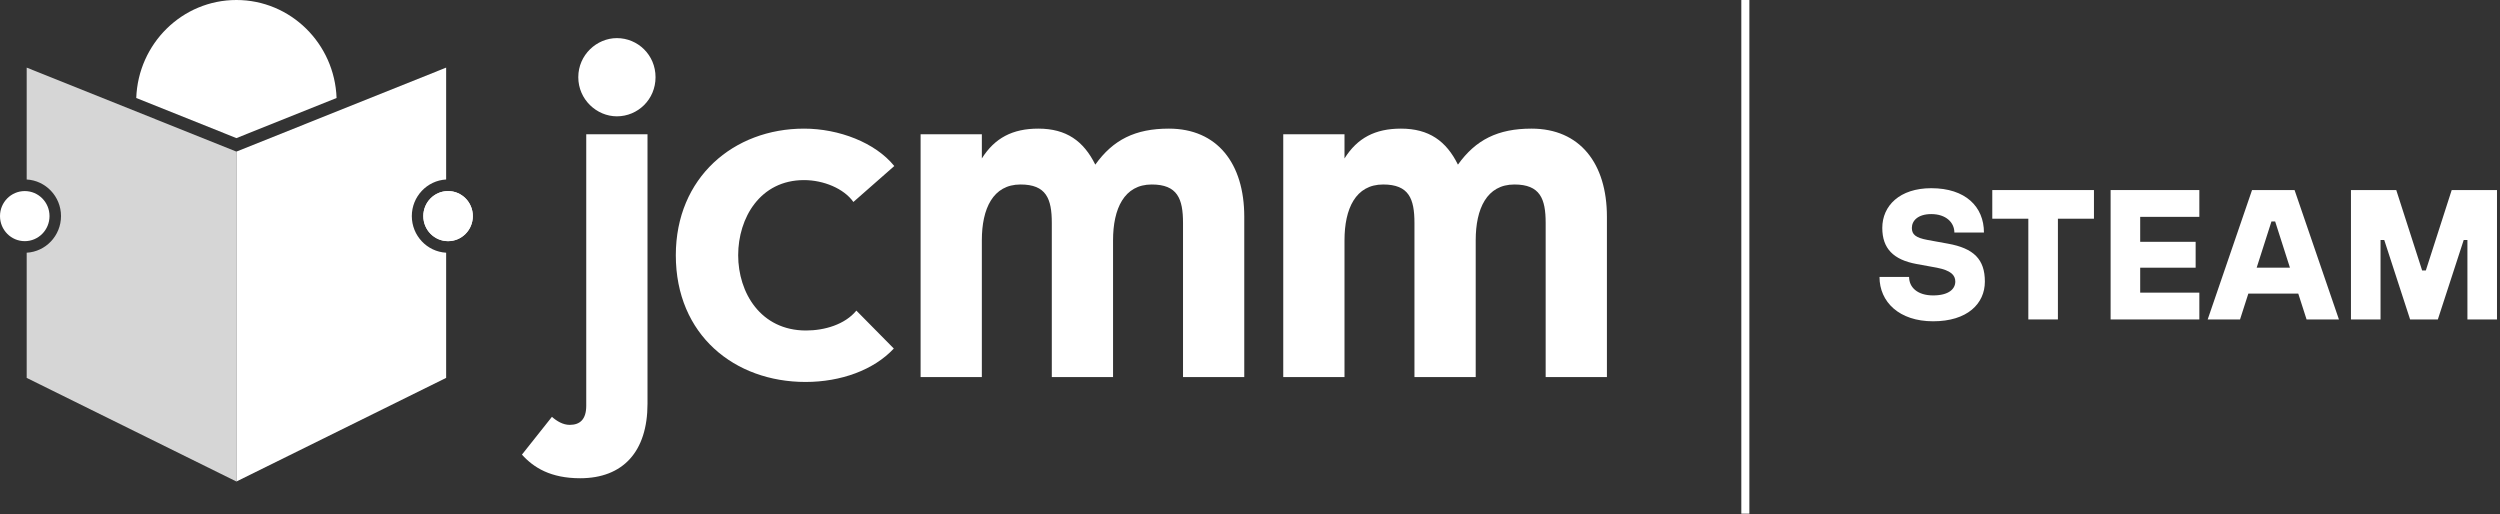
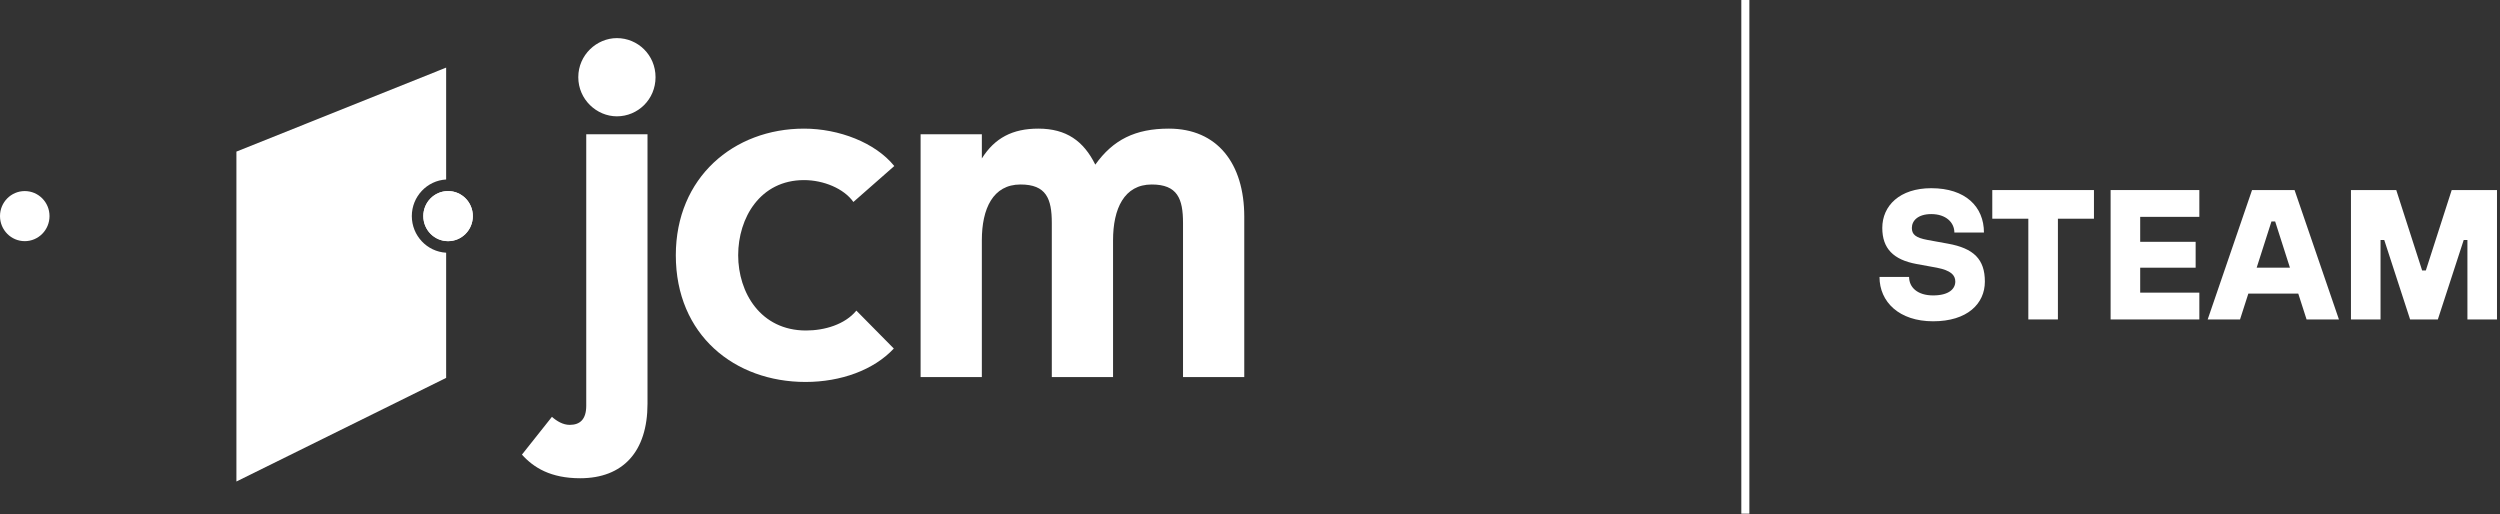
<svg xmlns="http://www.w3.org/2000/svg" width="311" height="64" version="1.1">
  <rect width="100%" height="100%" fill="#333333" stroke="none" />
  <defs>
    <clipPath id="clip_4">
      <path id="svg_1" d="m-111.634,-73.029l533.893,0l0,209.958l-533.893,0l0,-209.958z" />
    </clipPath>
    <clipPath id="clip_5">
      <path id="svg_2" d="m3.32,59.901l26.09,0l0,-51.49l-26.09,0l0,51.49z" />
    </clipPath>
  </defs>
  <g>
    <title>Layer 1</title>
    <g id="svg_3">
      <g id="svg_4" clip-path="url(#clip_4)">
-         <path id="svg_5" fill-rule="evenodd" fill="#ffffff" d="m41.87,12.19c-0.24,-6.77 -5.72,-12.19 -12.46,-12.19c-6.74,0 -12.22,5.42 -12.46,12.19l12.46,4.99l12.46,-4.99z" />
        <path id="svg_6" fill="#ffffff" d="m3.08,23.769c1.7,0 3.08,1.39 3.08,3.11c0,1.729 -1.38,3.12 -3.08,3.12c-1.7,0 -3.08,-1.391 -3.08,-3.12c0,-1.72 1.38,-3.11 3.08,-3.11" />
        <g id="svg_7" opacity="0.8">
          <g id="svg_8" clip-path="url(#clip_5)">
-             <path id="svg_9" fill="#ffffff" d="m3.32,8.41l0,13.919c2.37,0.129 4.27,2.12 4.27,4.549c0,2.441 -1.9,4.43 -4.27,4.559l0,15.573l26.09,12.89l0,-41.04l-26.09,-10.45z" />
-           </g>
+             </g>
        </g>
        <path id="svg_10" fill="#ffffff" d="m55.74,23.769c-1.7,0 -3.08,1.39 -3.08,3.11c0,1.729 1.38,3.12 3.08,3.12c1.7,0 3.08,-1.391 3.08,-3.12c0,-1.72 -1.38,-3.11 -3.08,-3.11" />
        <path id="svg_11" fill="#ffffff" d="m55.74,23.769c1.7,0 3.08,1.39 3.08,3.11c0,1.729 -1.38,3.12 -3.08,3.12c-1.7,0 -3.08,-1.391 -3.08,-3.12c0,-1.72 1.38,-3.11 3.08,-3.11" />
        <path id="svg_12" fill="#ffffff" d="m51.23,26.878c0,-2.43 1.9,-4.42 4.27,-4.55l0,-13.918l-26.09,10.449l0,41.041l26.09,-12.891l0,-15.572c-2.37,-0.129 -4.27,-2.119 -4.27,-4.559" />
        <path id="svg_13" fill-rule="evenodd" fill="#ffffff" d="m64.93,56.553l3.73,-4.699c0.61,0.539 1.38,1 2.21,1c1.3,0 2.059,-0.701 2.059,-2.391l0,-33.762l7.621,0l0,33.522c0,5.95 -3.041,9.27 -8.38,9.27c-3.661,0 -5.79,-1.32 -7.24,-2.94" />
        <path id="svg_14" fill-rule="evenodd" fill="#ffffff" d="m114.523,16.701l7.619,0l0,3.01c1.601,-2.55 3.822,-3.71 7.022,-3.71c3.5,0 5.64,1.55 7.091,4.48c2.209,-3.09 4.961,-4.48 9.151,-4.48c6.019,0 9.381,4.33 9.381,10.96l0,19.95l-7.619,0l0,-19.18c0,-3.01 -0.692,-4.78 -3.892,-4.78c-3.43,0 -4.812,3.01 -4.812,6.937l0,17.023l-7.619,0l0,-19.18c0,-3.01 -0.691,-4.78 -3.891,-4.78c-3.431,0 -4.812,3.01 -4.812,6.937l0,17.023l-7.619,0l0,-30.21z" />
-         <path id="svg_15" fill-rule="evenodd" fill="#ffffff" d="m159.636,16.701l7.62,0l0,3.01c1.6,-2.55 3.811,-3.71 7.022,-3.71c3.5,0 5.64,1.55 7.09,4.48c2.21,-3.09 4.961,-4.48 9.152,-4.48c6.019,0 9.381,4.33 9.381,10.96l0,19.95l-7.62,0l0,-19.18c0,-3.01 -0.691,-4.78 -3.892,-4.78c-3.43,0 -4.811,3.01 -4.811,6.937l0,17.023l-7.62,0l0,-19.18c0,-3.01 -0.69,-4.78 -3.891,-4.78c-3.43,0 -4.811,3.01 -4.811,6.937l0,17.023l-7.62,0l0,-30.21z" />
        <path id="svg_16" fill="#ffffff" d="m71.939,9.601c0,-2.77 2.291,-4.86 4.801,-4.86c2.599,0 4.809,2.09 4.809,4.86c0,2.78 -2.21,4.87 -4.809,4.87c-2.51,0 -4.801,-2.09 -4.801,-4.87" />
        <path id="svg_17" fill="#ffffff" d="m106.161,25.125c-1.179,-1.676 -3.722,-2.721 -6.142,-2.721c-5.459,0 -8.19,4.706 -8.19,9.348c0,4.654 2.792,9.362 8.44,9.362c2.293,0 4.836,-0.736 6.263,-2.474l4.658,4.717c-2.485,2.669 -6.58,4.158 -10.984,4.158c-8.813,0 -16.134,-5.832 -16.134,-15.763c0,-9.67 7.199,-15.751 15.947,-15.751c4.343,0 8.874,1.738 11.23,4.654l-5.088,4.47z" />
        <path id="svg_18" fill="#ffffff" d="m217.621,63.9l-1,0l0,-63.9l1,0l0,63.9z" />
        <path id="svg_19" fill="#ffffff" d="m237.49,34.45c0,1.288 1.035,2.3 2.989,2.3c1.954,0 2.76,-0.805 2.76,-1.725c0,-0.804 -0.553,-1.38 -2.3,-1.724l-2.529,-0.46c-2.875,-0.529 -4.254,-1.932 -4.254,-4.484c0,-2.76 2.161,-4.945 6.094,-4.945c4.254,0 6.553,2.301 6.553,5.519l-3.679,0c0,-1.264 -1.058,-2.298 -2.874,-2.298c-1.633,0 -2.415,0.804 -2.415,1.724c0,0.805 0.46,1.219 1.955,1.494l2.529,0.46c3.219,0.576 4.599,1.954 4.599,4.714c0,2.76 -2.185,4.944 -6.439,4.944c-4.231,0 -6.669,-2.415 -6.669,-5.519l3.68,0z" />
        <path id="svg_20" fill="#ffffff" d="m252.325,27.207l-4.484,0l0,-3.564l12.647,0l0,3.564l-4.484,0l0,12.532l-3.679,0l0,-12.532z" />
        <path id="svg_21" fill="#ffffff" d="m262.56,23.643l11.038,0l0,3.334l-7.358,0l0,3.105l6.898,0l0,3.219l-6.898,0l0,3.104l7.358,0l0,3.335l-11.038,0l0,-16.097z" />
        <path id="svg_22" fill="#ffffff" d="m284.869,33.301l-1.84,-5.749l-0.46,0l-1.84,5.749l4.14,0zm-4.714,-9.658l5.288,0l5.52,16.096l-4.025,0l-1.035,-3.219l-6.208,0l-1.035,3.219l-4.024,0l5.519,-16.096z" />
        <path id="svg_23" fill="#ffffff" d="m292.46,23.643l5.634,0l3.22,10.003l0.459,0l3.219,-10.003l5.634,0l0,16.097l-3.679,0l0,-9.888l-0.46,0l-3.219,9.888l-3.45,0l-3.218,-9.888l-0.46,0l0,9.888l-3.68,0l0,-16.097z" />
      </g>
    </g>
  </g>
</svg>